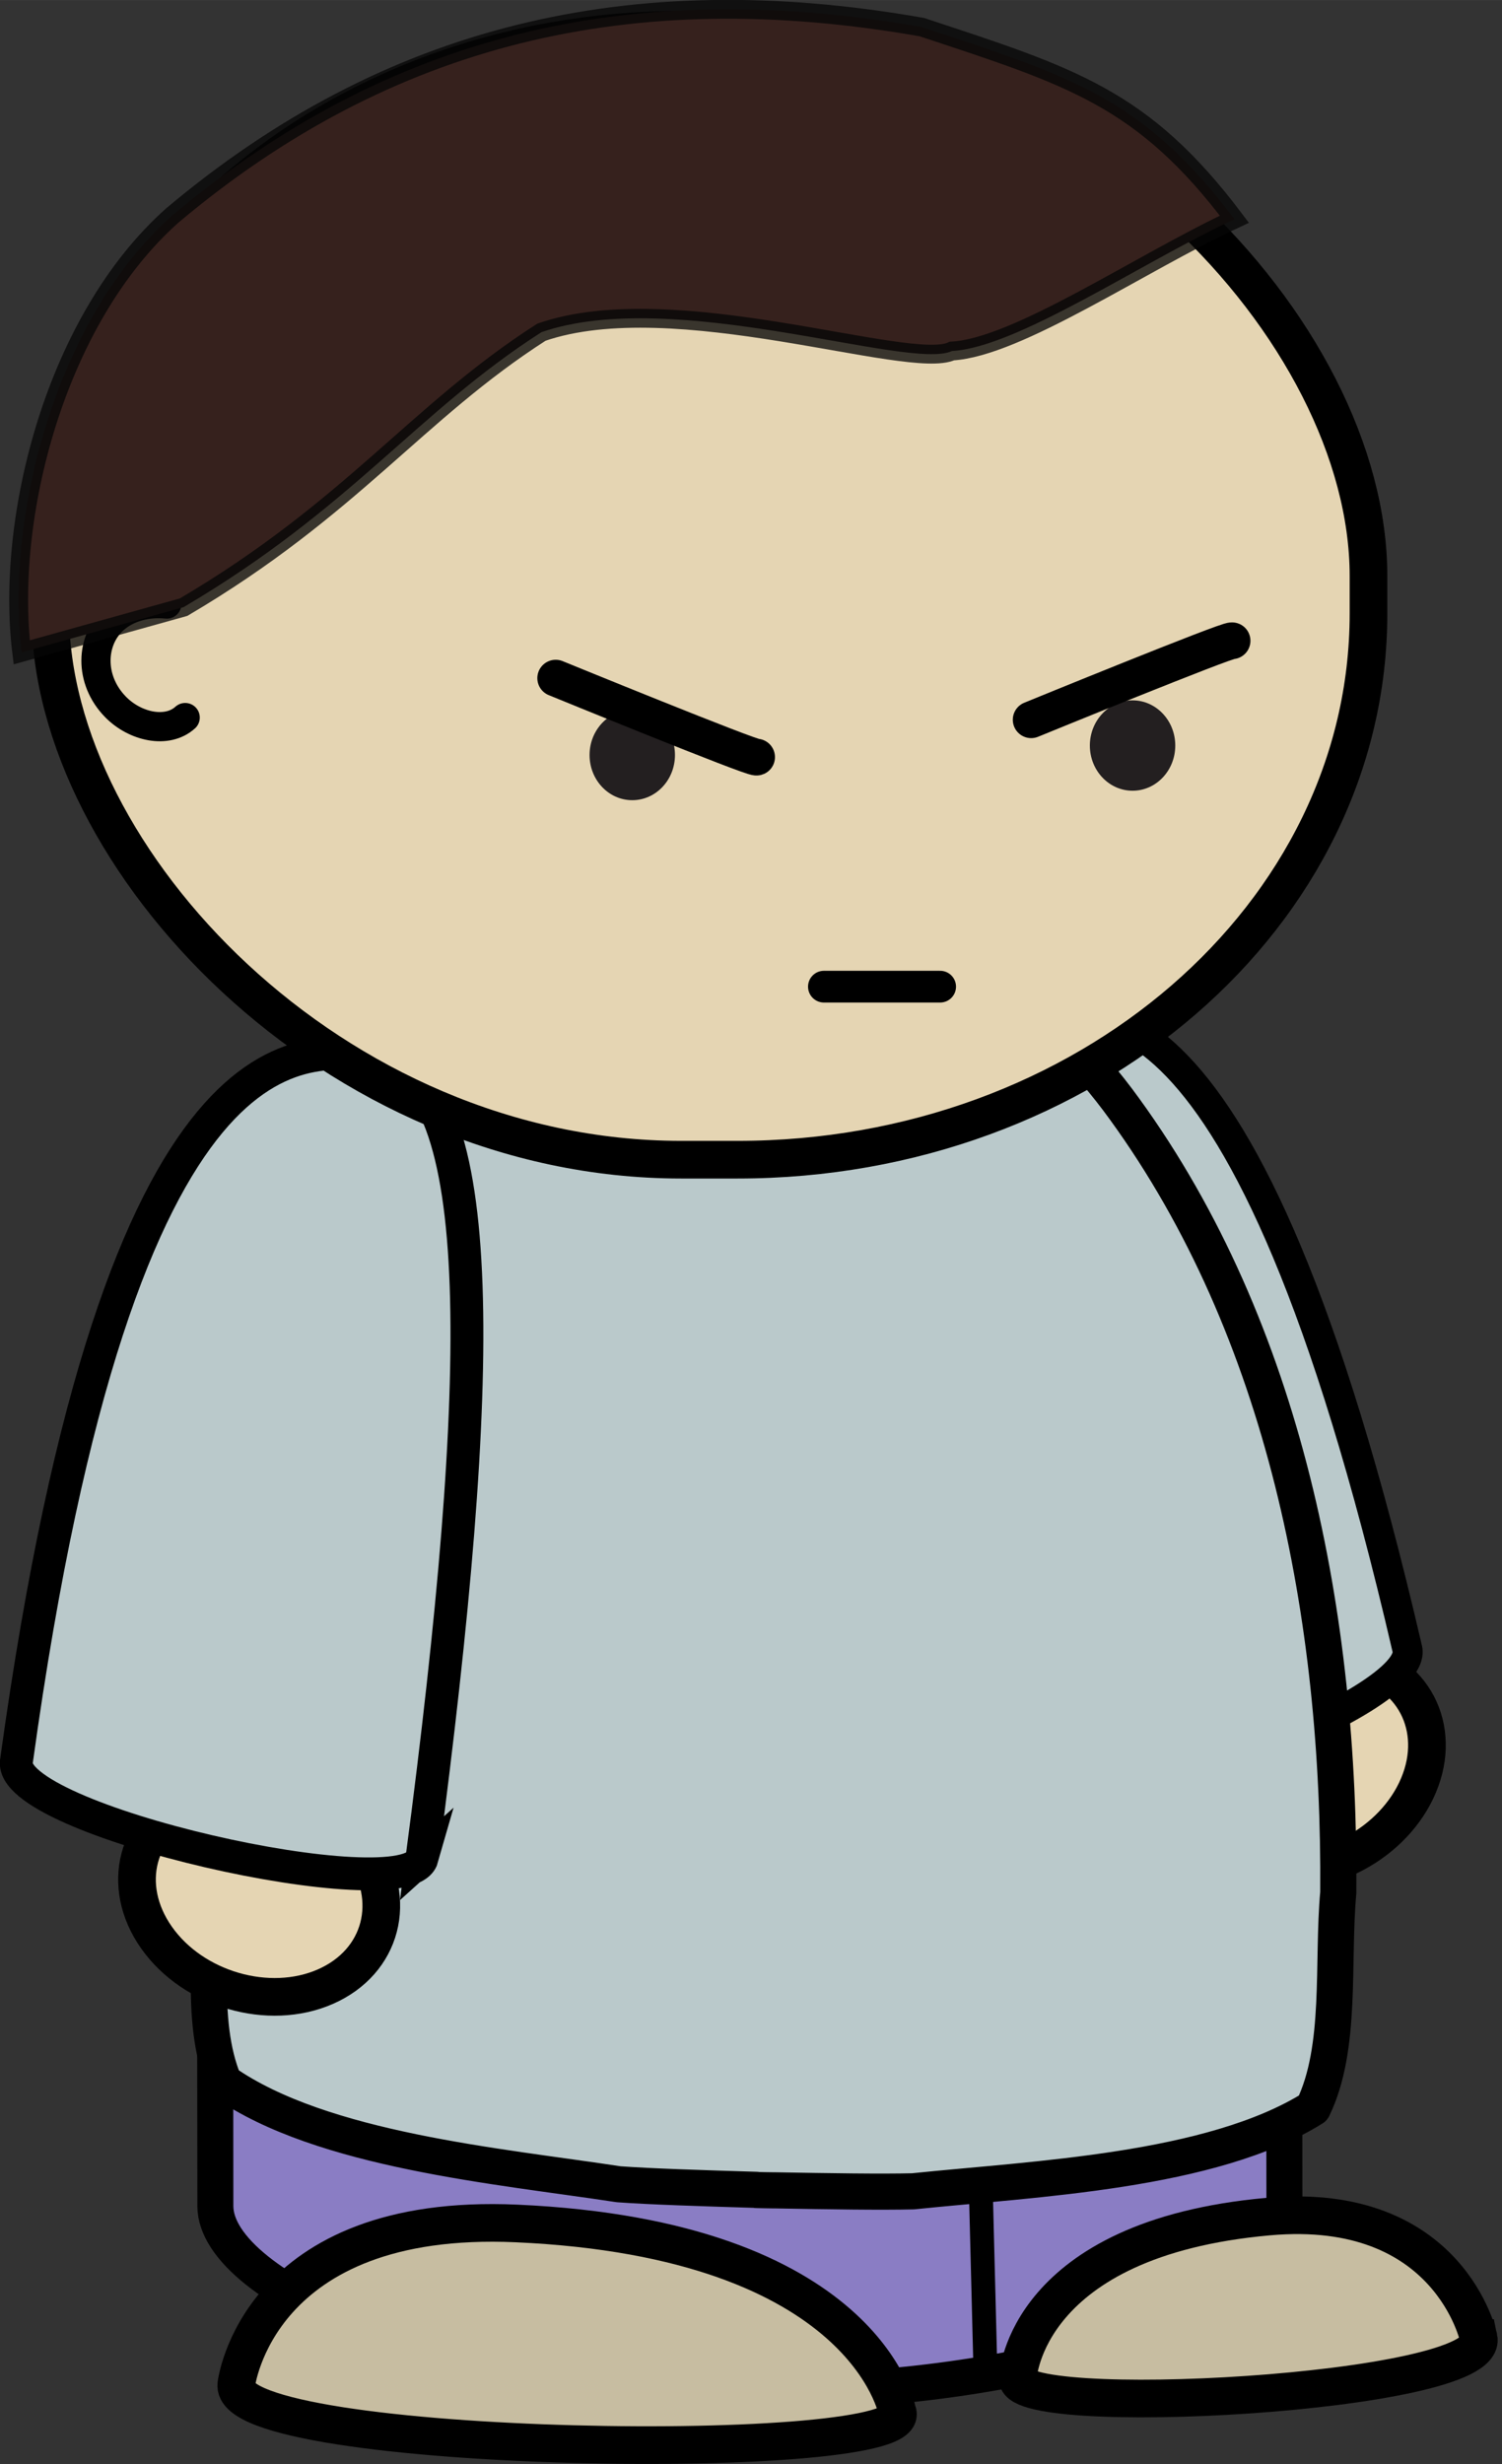
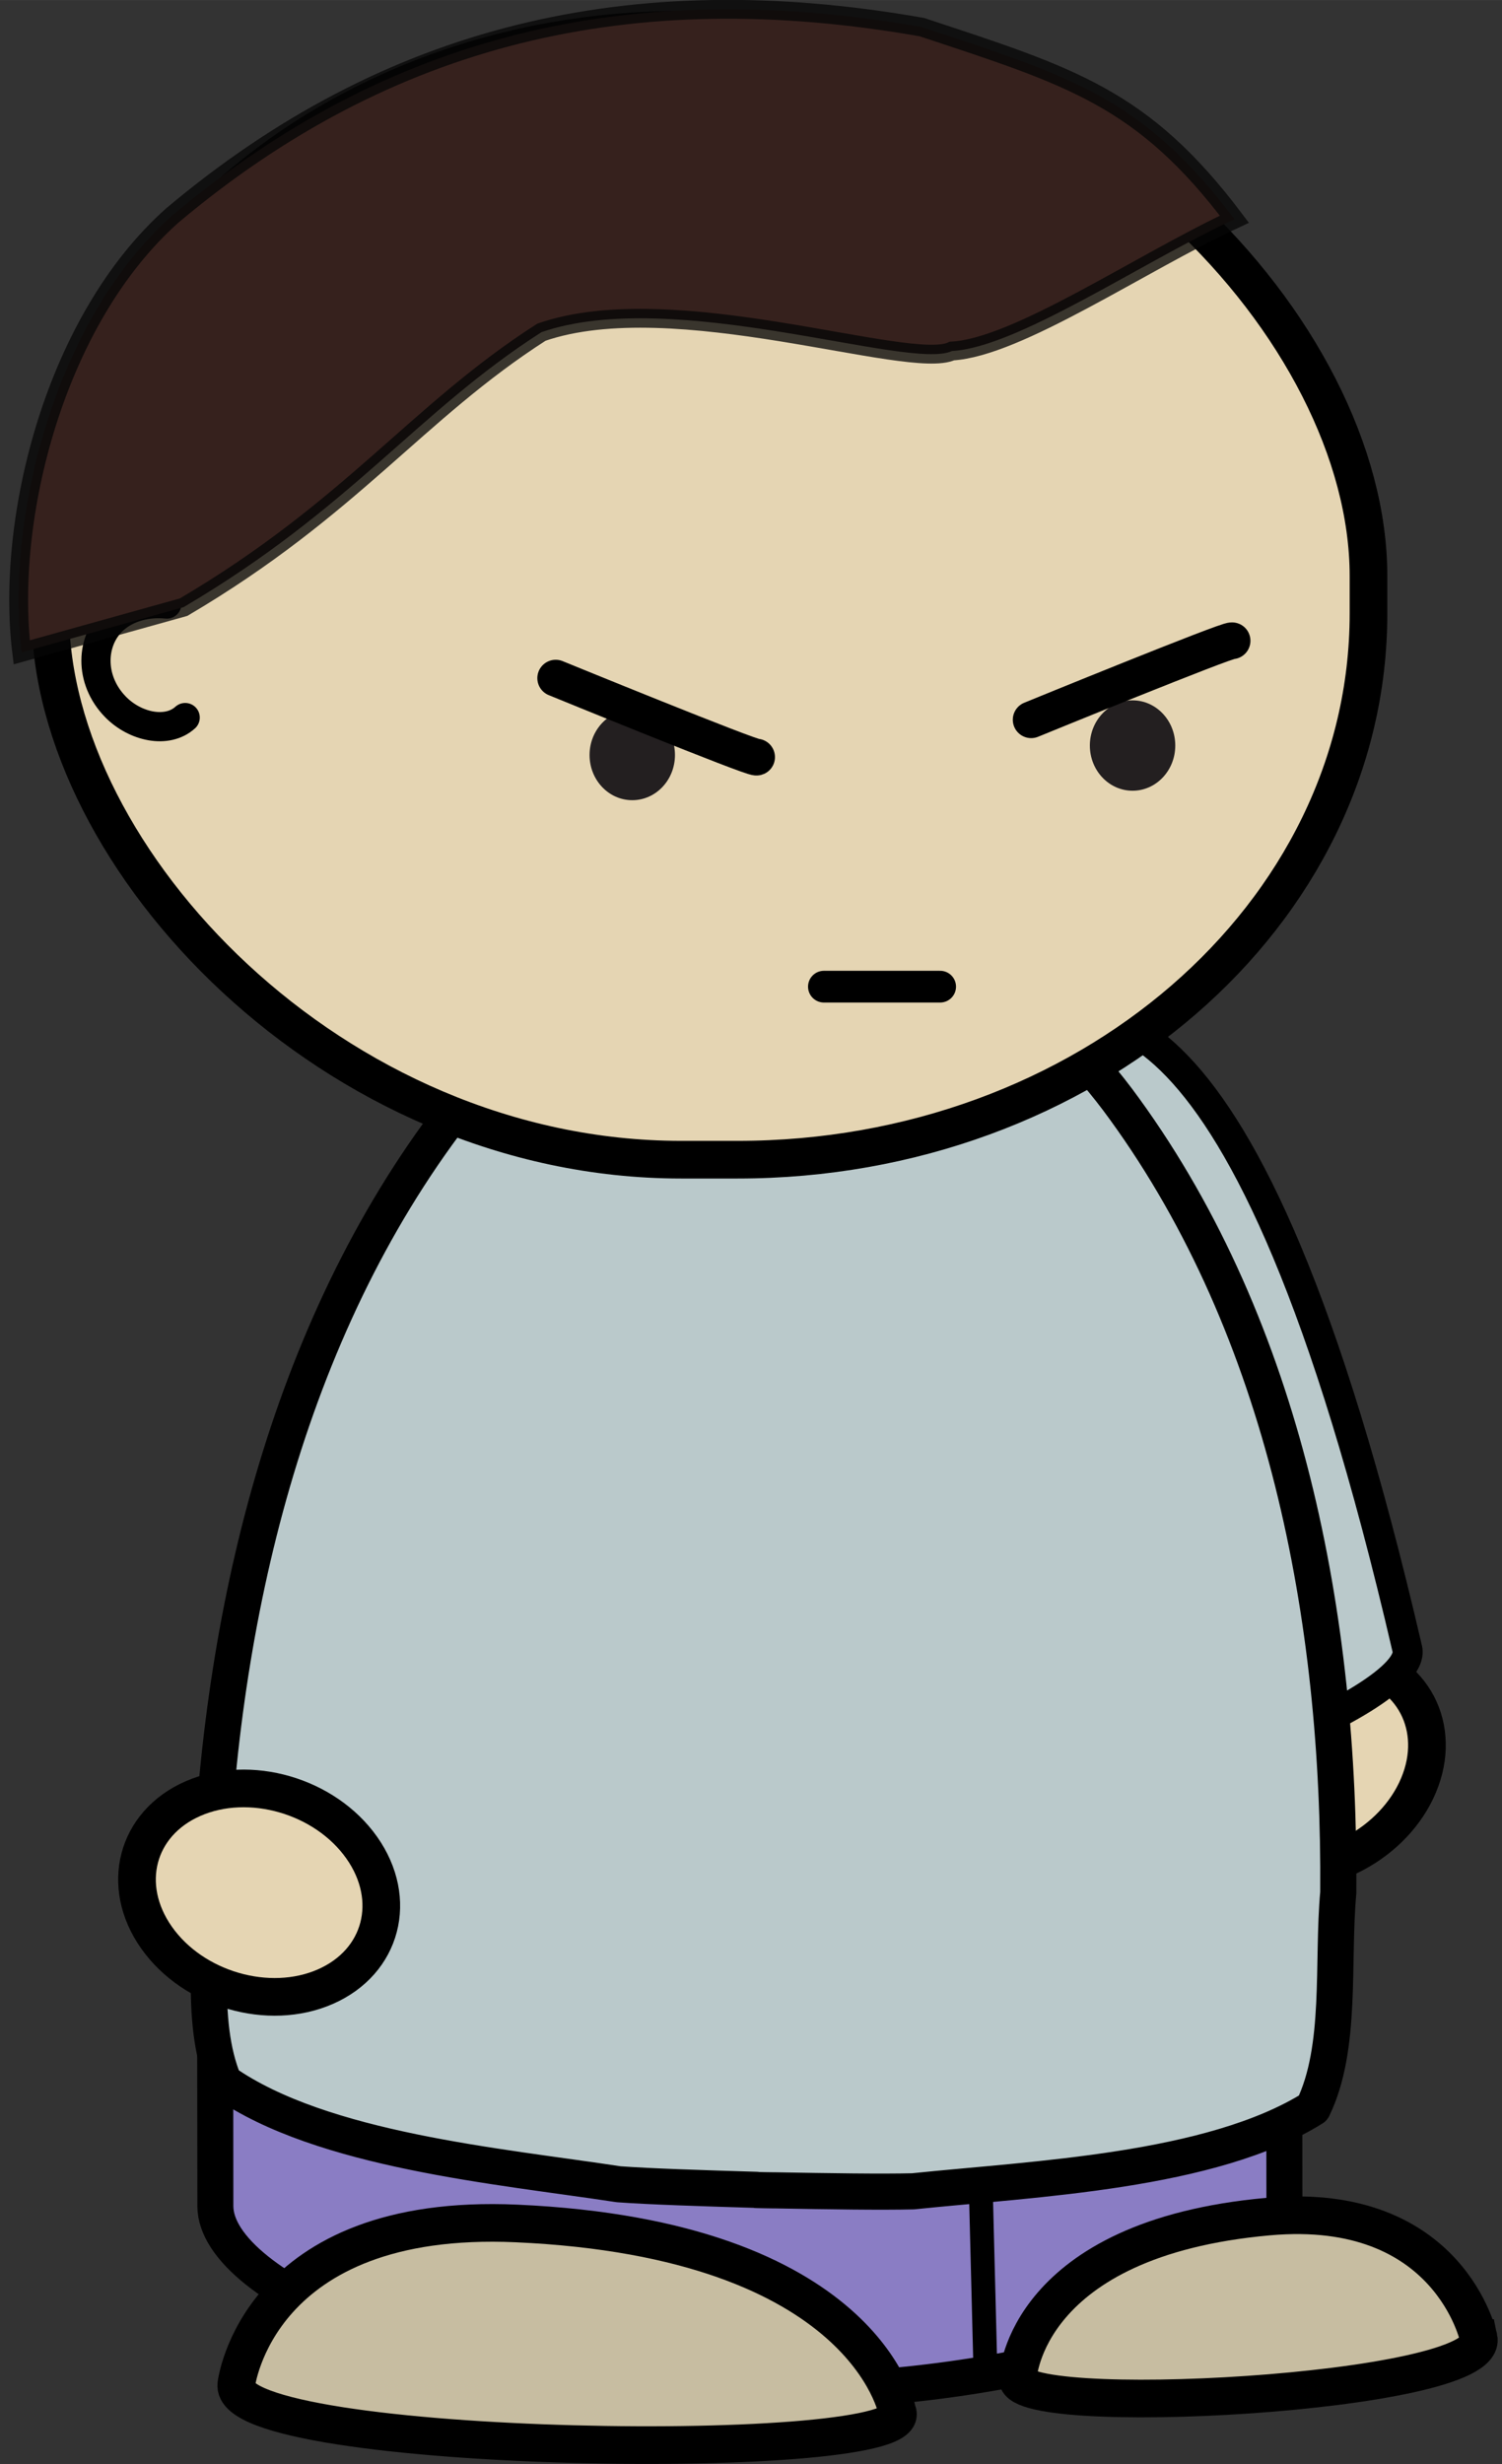
<svg xmlns="http://www.w3.org/2000/svg" width="20.148mm" height="33.051mm" version="1.1" viewBox="0 0 71.392 117.11">
  <rect x="0" y="0" width="71.392" height="117.11" fill="#333333" stroke="none" />
  <g transform="translate(-120.02 -599.39)">
    <g transform="translate(10.112 -10.236)">
      <path d="m177.22 694.73c-1.301 2.725-4.668 4.356-7.521 3.645s-4.112-3.498-2.811-6.222c1.301-2.725 4.668-4.357 7.521-3.645 2.853 0.712 4.112 3.498 2.811 6.222z" fill="#e5d5b3" fill-rule="evenodd" stroke="#000" stroke-linecap="round" stroke-linejoin="round" stroke-width="1.79" />
      <path d="m160.34 694.28c0.858 2.275 17.268-3.722 16.446-6.337-7.744-33.351-15.305-30.425-18.197-29.778-4.324 3.337-3.05 14.849 1.75 36.114z" fill="#bac9cb" stroke="#000" stroke-width="1.427" />
      <rect transform="matrix(1 -7.6208e-5 .001 1 0 0)" x="119.43" y="691.2" width="50.813" height="32.128" rx="24.97" ry="8.841" fill="#8a7dc4" fill-rule="evenodd" stroke="#000" stroke-linecap="round" stroke-linejoin="round" stroke-width="1.711" />
      <path d="m156.73 721.65-0.259-10.194" fill="#fff" stroke="#000" stroke-linecap="round" stroke-linejoin="round" stroke-width="1.135" />
      <path d="m148.24 652.92c-0.089-8e-4 -0.178 9e-4 -0.267 0-0.05 0-0.101-9e-3 -0.151-9e-3 -0.078 0-0.157 0-0.235-9e-3v0.021c-5.957 0.209-11.574 3.918-15.403 8.678-8.205 10.135-11.608 23.659-12.244 36.7 0.113 3.351-0.608 7.354 0.62 10.287 4.673 3.257 13.055 3.983 18.758 4.853 1.517 0.109 3.929 0.187 6.548 0.265v9e-3c0.275 9e-3 0.537 0.01 0.808 0.015h0.08c2.62 0.046 5.033 0.083 6.555 0.046 5.745-0.598 14.156-0.925 19.007-3.955 1.393-2.87 0.899-6.902 1.202-10.243 0.103-13.053-2.53-26.721-10.151-37.233-3.555-4.936-8.955-8.908-14.892-9.4v-0.029c-0.078 0-0.157-9e-3 -0.235-9e-3z" fill="#bac9cb" fill-rule="evenodd" stroke="#000" stroke-linecap="round" stroke-linejoin="round" stroke-width="1.717" />
      <path d="m180.19 720.75s-1.383-6.541-9.989-5.774c-11.578 1.032-11.909 7.625-11.909 7.625-0.679 2.042 22.476 0.823 21.898-1.851z" fill="#c7bda1" stroke="#000" stroke-width="1.79" />
      <path d="m117.35 701.72c1.741 2.467 5.335 3.509 8.027 2.327s3.465-4.139 1.724-6.606c-1.741-2.467-5.335-3.509-8.027-2.327-2.693 1.182-3.465 4.139-1.724 6.606z" fill="#e5d5b3" fill-rule="evenodd" stroke="#000" stroke-linecap="round" stroke-linejoin="round" stroke-width="1.79" />
-       <path d="m129.97 697.94c-0.711 2.492-19.905-1.805-19.274-4.649 4.963-35.945 13.826-33.794 17.161-33.466 5.39 1.167 5.122 15.213 2.112 38.116z" fill="#bac9cb" stroke="#000" stroke-width="1.562" />
      <rect x="112.3" y="611.04" width="62.654" height="53.704" rx="29.984" ry="25.957" fill="#e5d5b3" fill-rule="evenodd" stroke="#000" stroke-linecap="round" stroke-linejoin="bevel" stroke-width="1.79" />
      <path d="m121.14 722.95s0.971-8.201 13.324-7.646c16.617 0.746 18.09 8.931 18.09 8.931 1.275 2.509-31.829 2.068-31.414-1.284z" fill="#c7bda1" stroke="#000" stroke-width="1.79" />
      <g transform="matrix(.379 0 0 -.401 141.99 645.51)">
        <path d="m0 0c0-2.958-2.396-5.355-5.355-5.355-2.958 0-5.356 2.397-5.356 5.355 0 2.957 2.398 5.356 5.356 5.356 2.959 0 5.355-2.399 5.355-5.356" fill="#231f20" />
      </g>
      <g transform="matrix(.379 0 0 -.401 165.77 645.06)">
        <path d="m0 0c0-2.958-2.396-5.355-5.355-5.355-2.958 0-5.356 2.397-5.356 5.355 0 2.957 2.398 5.356 5.356 5.356 2.959 0 5.355-2.399 5.355-5.356" fill="#231f20" />
      </g>
      <path d="m149.07 656.52h5.524" fill="none" stroke="#000" stroke-linecap="round" stroke-linejoin="round" stroke-width="1.509" />
      <path d="m145.87 645.61c-0.188 0.076-9.549-3.754-9.549-3.754" fill="none" stroke="#000" stroke-linecap="round" stroke-linejoin="round" stroke-width="1.746" />
      <path d="m168.47 640.08c-0.188-0.076-9.549 3.754-9.549 3.754" fill="none" stroke="#000" stroke-linecap="round" stroke-linejoin="round" stroke-width="1.746" />
      <path d="m118.71 643.73c-0.86 0.778-2.381 0.444-3.31-0.505-1.28-1.307-1.175-3.198-0.074-4.171 0.642-0.567 1.559-0.813 2.511-0.719" fill="none" stroke="#000" stroke-linecap="round" stroke-linejoin="round" stroke-width="1.388" />
      <path d="m110.94 640.63 7.697-2.148c7.996-4.714 11.075-9.264 17.006-13.068 6.308-2.191 17.483 1.85 19.512 0.895 3.114-0.173 8.951-4.177 13.426-6.265-4.352-5.772-7.734-6.775-14.858-9.13-13.858-2.442-25.405 0.355-35.623 8.951-5.562 4.947-7.943 14.375-7.16 20.765z" fill="#36211d" stroke="#060606" stroke-opacity=".767" stroke-width=".895px" />
    </g>
  </g>
</svg>